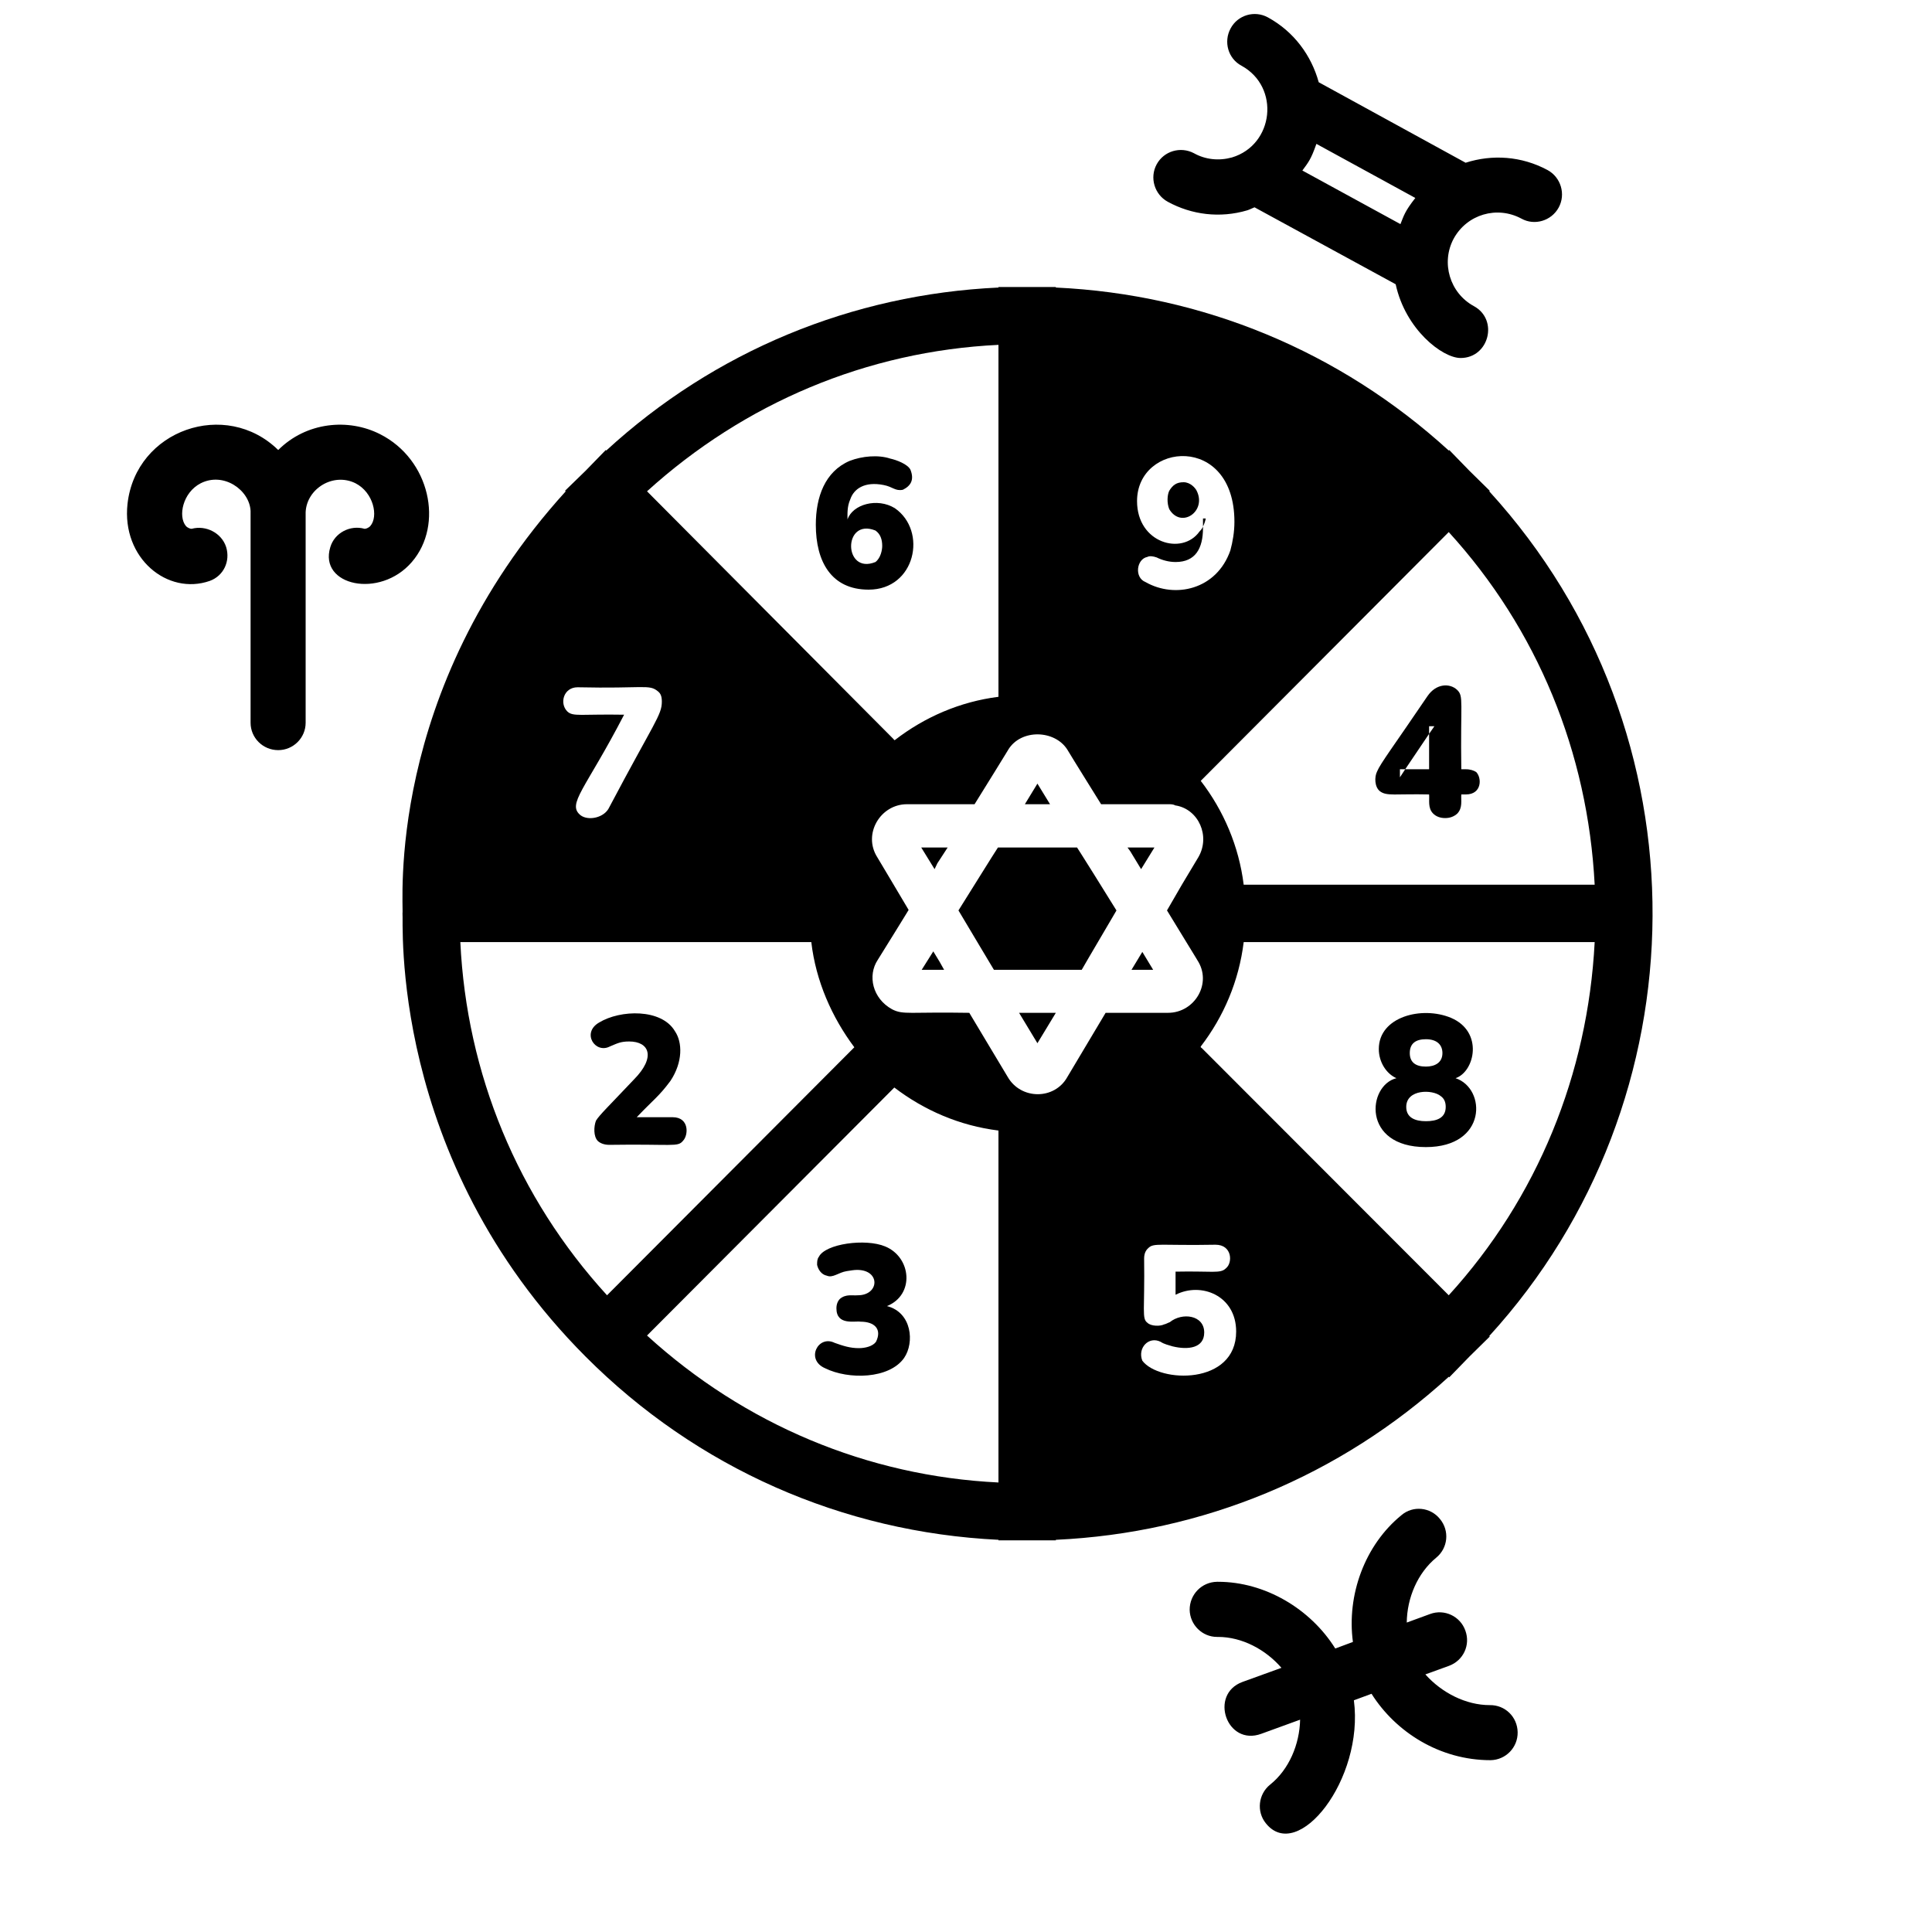
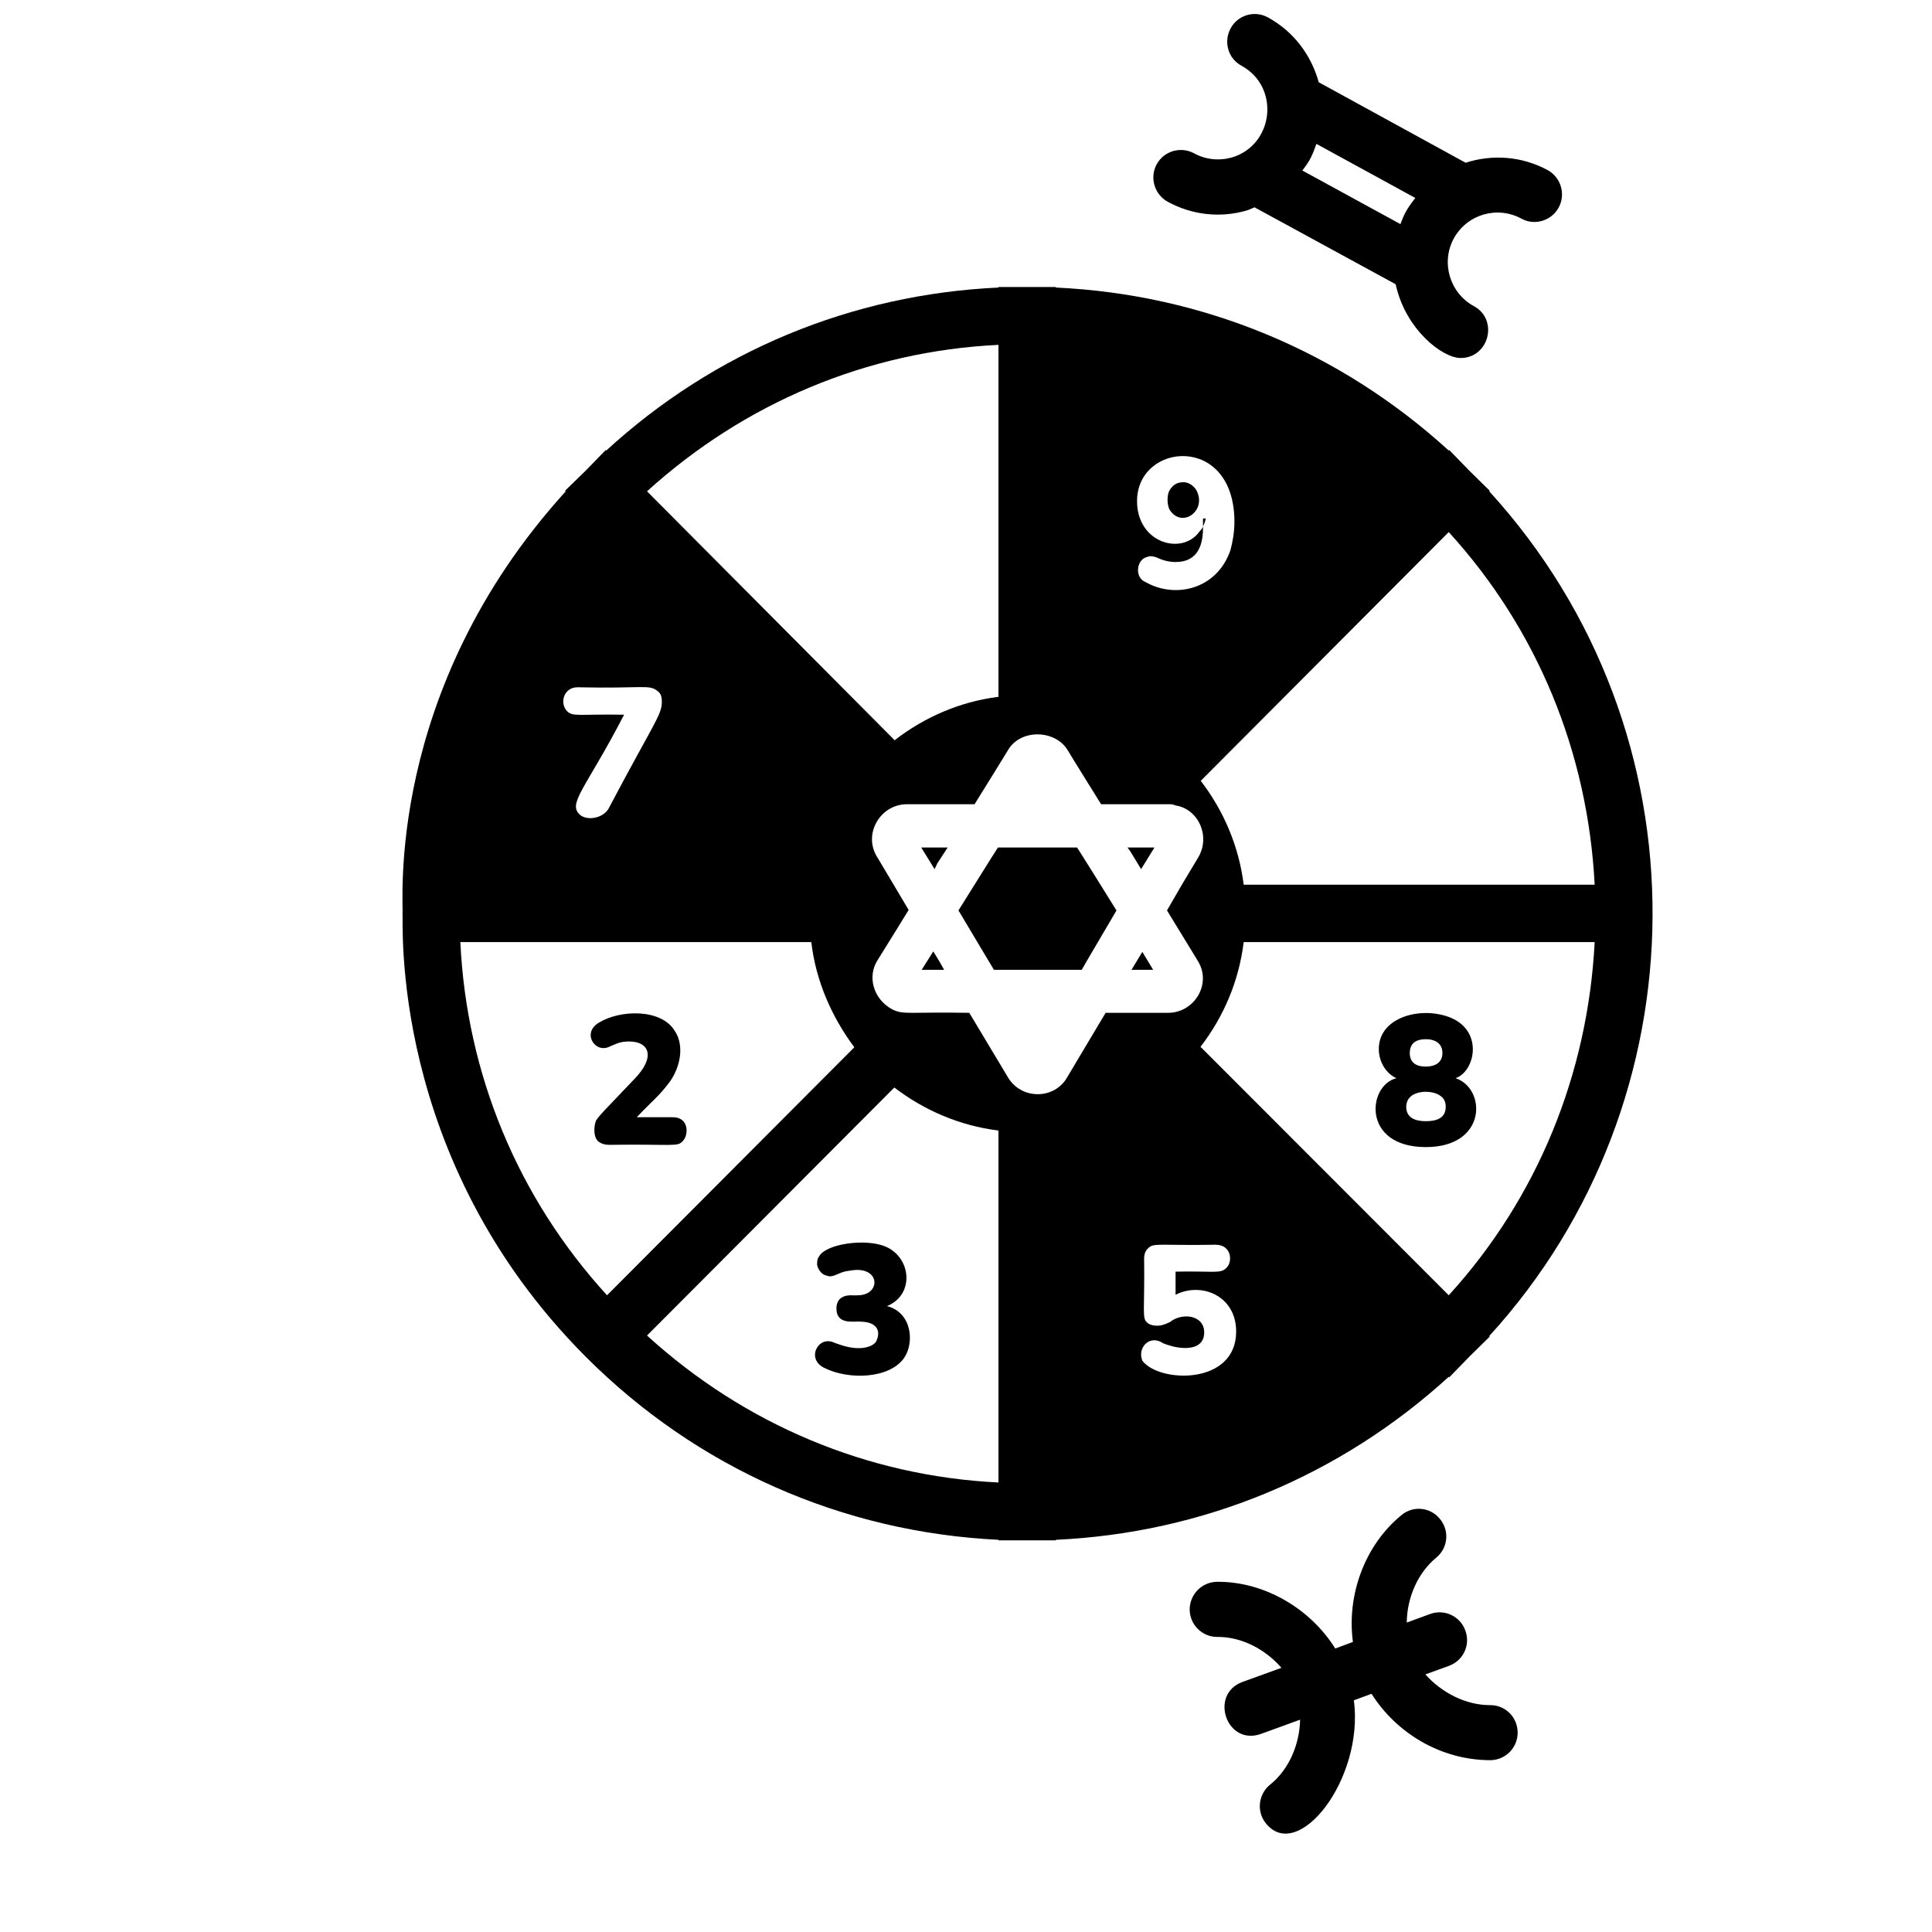
<svg xmlns="http://www.w3.org/2000/svg" width="40" zoomAndPan="magnify" viewBox="0 0 30 30" height="40" preserveAspectRatio="xMidYMid meet" version="1.0">
  <defs>
    <clipPath id="5d33f2b454">
-       <path d="M 1.863 6 L 7 6 L 7 12 L 1.863 12 Z M 1.863 6 " clip-rule="nonzero" />
-     </clipPath>
+       </clipPath>
  </defs>
  <path fill="#000000" d="M 18.379 7.488 C 18.27 7.488 18.211 7.531 18.156 7.621 C 18.125 7.684 18.117 7.809 18.156 7.906 C 18.34 8.215 18.742 7.941 18.582 7.621 C 18.562 7.578 18.484 7.488 18.379 7.488 Z M 18.379 7.488 " fill-opacity="1" fill-rule="nonzero" />
  <path fill="#000000" d="M 18.68 8.051 L 18.68 8.176 C 18.699 8.137 18.715 8.094 18.723 8.051 Z M 18.68 8.051 " fill-opacity="1" fill-rule="nonzero" />
  <path fill="#000000" d="M 15.504 4.457 L 15.504 4.465 C 13.23 4.57 11.094 5.453 9.414 6.996 L 9.406 6.988 L 9.094 7.309 L 8.773 7.621 L 8.785 7.629 C 5.957 10.742 6.273 14.074 6.25 14.184 C 6.27 14.27 6.012 17.977 9.094 21.066 C 10.82 22.797 13.086 23.793 15.504 23.91 L 15.504 23.918 C 15.59 23.918 16.48 23.918 16.395 23.918 L 16.395 23.91 C 18.672 23.805 20.805 22.922 22.496 21.379 L 22.504 21.387 L 22.816 21.066 L 23.133 20.754 L 23.125 20.746 C 26.461 17.094 26.551 11.383 23.125 7.629 L 23.133 7.621 L 22.816 7.309 L 22.504 6.988 L 22.496 6.996 C 20.805 5.453 18.672 4.57 16.395 4.465 L 16.395 4.457 C 16.309 4.457 15.418 4.457 15.504 4.457 Z M 18.609 13.309 L 18.352 13.738 L 18.121 14.137 C 18.172 14.223 18.645 14.992 18.59 14.906 C 18.828 15.262 18.555 15.727 18.137 15.727 C 18.051 15.727 17.082 15.727 17.168 15.727 C 17.117 15.812 16.523 16.809 16.574 16.723 C 16.375 17.082 15.852 17.078 15.648 16.723 C 15.598 16.641 15 15.641 15.051 15.727 L 15.043 15.727 C 14.117 15.711 14.027 15.762 13.852 15.672 C 13.547 15.504 13.469 15.148 13.629 14.906 C 13.684 14.82 14.164 14.043 14.109 14.129 C 14.059 14.043 13.57 13.223 13.621 13.309 C 13.395 12.949 13.672 12.488 14.082 12.488 C 14.168 12.488 15.219 12.488 15.133 12.488 C 15.188 12.402 15.711 11.555 15.656 11.641 C 15.855 11.316 16.379 11.332 16.574 11.641 C 16.625 11.73 17.152 12.574 17.098 12.488 L 18.145 12.488 C 18.184 12.488 18.219 12.488 18.254 12.508 L 18.262 12.508 C 18.613 12.57 18.797 12.984 18.609 13.309 Z M 17.738 21.129 C 17.66 20.934 17.836 20.742 18.023 20.836 C 18.074 20.871 18.145 20.887 18.207 20.906 C 18.449 20.965 18.699 20.934 18.699 20.691 C 18.699 20.418 18.355 20.375 18.164 20.531 C 18.137 20.539 18.109 20.559 18.074 20.566 C 18.02 20.594 17.875 20.598 17.816 20.539 C 17.727 20.473 17.777 20.348 17.766 19.543 C 17.766 19.469 17.789 19.418 17.828 19.383 C 17.914 19.293 18.012 19.344 18.875 19.328 C 19.133 19.328 19.145 19.609 19.035 19.695 C 18.949 19.781 18.824 19.734 18.254 19.746 L 18.254 20.105 C 18.652 19.902 19.195 20.117 19.195 20.676 C 19.195 21.512 18 21.477 17.738 21.129 Z M 10.215 10.734 C 10.262 10.77 10.277 10.82 10.277 10.895 C 10.277 11.105 10.16 11.211 9.461 12.535 C 9.387 12.699 9.137 12.75 9.016 12.66 C 8.797 12.484 9.086 12.266 9.691 11.098 C 9.023 11.086 8.898 11.133 8.809 11.047 C 8.684 10.922 8.75 10.672 8.969 10.672 C 10 10.695 10.078 10.621 10.215 10.734 Z M 19.105 8.547 C 18.891 9.16 18.242 9.297 17.789 9.039 C 17.609 8.969 17.648 8.68 17.816 8.648 C 17.852 8.629 17.906 8.637 17.961 8.656 C 18.047 8.699 18.152 8.727 18.254 8.727 C 18.566 8.727 18.68 8.512 18.68 8.199 L 18.68 8.176 C 18.672 8.199 18.652 8.227 18.625 8.254 C 18.359 8.629 17.656 8.438 17.656 7.781 C 17.656 6.867 19.168 6.727 19.168 8.102 C 19.168 8.262 19.141 8.414 19.105 8.547 Z M 15.504 5.355 L 15.504 10.82 C 14.91 10.895 14.359 11.133 13.895 11.492 L 13.887 11.492 L 13.871 11.473 L 10.047 7.629 C 11.559 6.258 13.461 5.453 15.504 5.355 Z M 12.562 14.629 L 12.598 14.629 C 12.668 15.234 12.918 15.797 13.266 16.262 L 9.426 20.113 C 8.035 18.59 7.246 16.672 7.148 14.629 Z M 10.047 20.738 L 13.887 16.887 C 14.352 17.242 14.902 17.48 15.504 17.555 L 15.504 23.02 C 13.469 22.922 11.559 22.117 10.047 20.738 Z M 22.496 20.113 L 18.664 16.277 L 18.645 16.262 C 18.645 16.262 18.645 16.262 18.645 16.25 C 19 15.789 19.238 15.234 19.312 14.629 L 24.762 14.629 C 24.656 16.68 23.871 18.605 22.496 20.113 Z M 24.762 13.738 L 19.312 13.738 C 19.238 13.141 19 12.586 18.645 12.125 L 22.496 8.262 C 23.871 9.77 24.656 11.68 24.762 13.738 Z M 24.762 13.738 " fill-opacity="1" fill-rule="nonzero" />
  <path fill="#000000" d="M 14.492 14.773 L 14.312 15.059 C 14.398 15.059 14.746 15.059 14.66 15.059 L 14.59 14.934 Z M 14.492 14.773 " fill-opacity="1" fill-rule="nonzero" />
  <path fill="#000000" d="M 17.57 15.059 L 17.906 15.059 L 17.738 14.781 Z M 17.57 15.059 " fill-opacity="1" fill-rule="nonzero" />
  <path fill="#000000" d="M 14.512 13.496 L 14.555 13.406 L 14.715 13.16 L 14.305 13.16 Z M 14.512 13.496 " fill-opacity="1" fill-rule="nonzero" />
  <path fill="#000000" d="M 16.723 13.16 C 16.609 13.16 15.41 13.16 15.496 13.16 C 15.441 13.242 15.035 13.895 14.883 14.137 C 14.934 14.223 15.484 15.145 15.434 15.059 C 15.547 15.059 16.879 15.059 16.797 15.059 C 16.844 14.973 17.387 14.055 17.336 14.137 C 17.285 14.051 16.672 13.07 16.723 13.16 Z M 16.723 13.16 " fill-opacity="1" fill-rule="nonzero" />
-   <path fill="#000000" d="M 16.109 16.199 L 16.395 15.727 L 15.824 15.727 Z M 16.109 16.199 " fill-opacity="1" fill-rule="nonzero" />
-   <path fill="#000000" d="M 16.109 12.168 L 15.914 12.488 L 16.305 12.488 Z M 16.109 12.168 " fill-opacity="1" fill-rule="nonzero" />
  <path fill="#000000" d="M 17.508 13.16 L 17.551 13.219 L 17.719 13.496 L 17.926 13.16 C 17.84 13.16 17.422 13.16 17.508 13.16 Z M 17.508 13.16 " fill-opacity="1" fill-rule="nonzero" />
-   <path fill="#000000" d="M 13.895 7.891 C 13.621 7.723 13.238 7.832 13.16 8.066 C 13.16 7.98 13.152 7.867 13.203 7.754 C 13.258 7.59 13.426 7.473 13.719 7.531 C 13.867 7.559 13.898 7.629 14.02 7.605 C 14.145 7.543 14.199 7.449 14.137 7.293 C 14.094 7.207 13.918 7.141 13.824 7.121 C 13.637 7.059 13.387 7.082 13.195 7.156 C 12.809 7.32 12.668 7.719 12.668 8.148 C 12.668 8.723 12.91 9.156 13.488 9.156 C 14.215 9.156 14.406 8.246 13.895 7.891 Z M 13.594 8.727 C 13.094 8.93 13.086 8.035 13.594 8.238 C 13.672 8.293 13.699 8.379 13.699 8.477 C 13.699 8.539 13.676 8.664 13.594 8.727 Z M 13.594 8.727 " fill-opacity="1" fill-rule="nonzero" />
-   <path fill="#000000" d="M 22.191 12.336 C 22.199 12.426 22.168 12.547 22.254 12.633 C 22.297 12.676 22.359 12.703 22.441 12.703 C 22.52 12.703 22.582 12.676 22.629 12.633 C 22.715 12.543 22.684 12.426 22.691 12.336 L 22.762 12.336 C 23.012 12.336 23.012 12.078 22.922 11.988 C 22.887 11.965 22.832 11.945 22.762 11.945 L 22.691 11.945 C 22.676 10.895 22.73 10.816 22.629 10.715 C 22.516 10.605 22.301 10.609 22.164 10.812 C 21.648 11.574 21.434 11.855 21.383 11.98 C 21.34 12.066 21.344 12.219 21.426 12.285 C 21.531 12.367 21.668 12.324 22.191 12.336 Z M 21.738 11.945 L 21.82 11.945 L 22.191 11.395 L 22.191 11.277 L 22.273 11.277 L 22.191 11.395 L 22.191 11.945 L 21.82 11.945 L 21.738 12.07 Z M 21.738 11.945 " fill-opacity="1" fill-rule="nonzero" />
  <path fill="#000000" d="M 22.141 17.812 C 23.094 17.812 23.082 16.902 22.602 16.742 C 22.902 16.641 23.039 16.02 22.531 15.805 C 22.082 15.617 21.41 15.785 21.41 16.289 C 21.41 16.496 21.531 16.676 21.684 16.742 C 21.234 16.852 21.141 17.812 22.141 17.812 Z M 22.141 16.137 C 22.316 16.137 22.398 16.227 22.398 16.352 C 22.398 16.504 22.277 16.562 22.141 16.562 C 21.988 16.562 21.891 16.5 21.891 16.352 C 21.891 16.199 21.988 16.137 22.141 16.137 Z M 22.371 17.02 C 22.422 17.055 22.449 17.109 22.449 17.188 C 22.449 17.359 22.312 17.41 22.141 17.41 C 21.973 17.41 21.836 17.355 21.836 17.188 C 21.836 16.91 22.246 16.914 22.371 17.02 Z M 22.371 17.02 " fill-opacity="1" fill-rule="nonzero" />
  <path fill="#000000" d="M 13.773 20.281 C 14.207 20.105 14.152 19.523 13.746 19.355 C 13.441 19.227 12.816 19.312 12.715 19.516 C 12.688 19.551 12.688 19.594 12.688 19.641 C 12.703 19.711 12.754 19.793 12.84 19.809 C 12.934 19.848 13.02 19.758 13.148 19.738 C 13.203 19.73 13.258 19.719 13.309 19.719 C 13.676 19.719 13.656 20.113 13.32 20.113 C 13.234 20.121 13.137 20.09 13.043 20.168 C 13.008 20.203 12.988 20.254 12.988 20.316 C 12.988 20.586 13.273 20.508 13.363 20.523 C 13.582 20.523 13.699 20.641 13.602 20.836 C 13.551 20.906 13.434 20.934 13.336 20.934 C 13.199 20.934 13.09 20.898 12.961 20.852 C 12.703 20.723 12.504 21.113 12.812 21.246 C 13.176 21.426 13.809 21.414 14.039 21.086 C 14.203 20.848 14.16 20.379 13.773 20.281 Z M 13.773 20.281 " fill-opacity="1" fill-rule="nonzero" />
  <path fill="#000000" d="M 10.605 17.715 C 10.691 17.629 10.707 17.348 10.445 17.348 L 9.887 17.348 C 10.156 17.066 10.23 17.027 10.41 16.785 C 10.605 16.492 10.598 16.184 10.48 16.012 C 10.273 15.66 9.633 15.676 9.301 15.879 C 9.027 16.039 9.242 16.367 9.469 16.25 C 9.59 16.199 9.637 16.172 9.77 16.172 C 10.082 16.172 10.188 16.414 9.844 16.762 C 9.453 17.176 9.309 17.312 9.254 17.402 C 9.219 17.496 9.215 17.645 9.281 17.715 C 9.316 17.75 9.379 17.777 9.461 17.777 C 10.449 17.762 10.523 17.816 10.605 17.715 Z M 10.605 17.715 " fill-opacity="1" fill-rule="nonzero" />
  <path fill="#000000" d="M 19.129 2.445 C 18.93 2.5 18.719 2.48 18.539 2.379 C 18.332 2.27 18.074 2.344 17.961 2.551 C 17.848 2.758 17.926 3.02 18.133 3.133 C 18.504 3.336 18.945 3.391 19.367 3.266 C 19.406 3.254 19.441 3.234 19.48 3.219 L 21.672 4.414 C 21.824 5.117 22.398 5.559 22.68 5.559 C 23.121 5.559 23.273 4.965 22.887 4.754 C 22.512 4.551 22.371 4.078 22.574 3.703 C 22.781 3.328 23.246 3.191 23.625 3.395 C 23.828 3.508 24.09 3.43 24.203 3.223 C 24.316 3.016 24.238 2.754 24.031 2.641 C 23.625 2.422 23.168 2.395 22.758 2.527 L 20.477 1.277 C 20.363 0.863 20.094 0.492 19.688 0.27 C 19.48 0.156 19.219 0.234 19.109 0.441 C 18.996 0.648 19.07 0.91 19.277 1.02 C 19.883 1.352 19.781 2.25 19.129 2.445 Z M 20.441 2.234 L 21.977 3.074 C 21.812 3.285 21.801 3.344 21.746 3.48 L 20.223 2.648 C 20.316 2.52 20.355 2.48 20.441 2.234 Z M 20.441 2.234 " fill-opacity="1" fill-rule="nonzero" />
  <g clip-path="url(#5d33f2b454)">
    <path fill="#000000" d="M 5.66 8.211 C 5.438 8.148 5.195 8.273 5.129 8.496 C 4.945 9.094 5.898 9.305 6.395 8.727 C 6.895 8.148 6.676 7.133 5.902 6.742 C 5.41 6.492 4.758 6.551 4.32 6.988 C 3.508 6.191 2.109 6.672 1.98 7.824 C 1.887 8.668 2.602 9.25 3.258 9.02 C 3.473 8.941 3.578 8.715 3.512 8.496 C 3.441 8.273 3.195 8.152 2.977 8.211 C 2.965 8.215 2.914 8.199 2.887 8.168 C 2.762 8.02 2.836 7.648 3.117 7.504 C 3.473 7.324 3.875 7.609 3.891 7.934 L 3.891 11.223 C 3.891 11.457 4.082 11.648 4.32 11.648 C 4.555 11.648 4.746 11.457 4.746 11.223 L 4.746 7.953 C 4.762 7.59 5.172 7.332 5.52 7.504 C 5.801 7.648 5.879 8.02 5.75 8.168 C 5.723 8.199 5.672 8.215 5.66 8.211 Z M 5.66 8.211 " fill-opacity="1" fill-rule="nonzero" />
  </g>
  <path fill="#000000" d="M 23.566 26.898 C 23.562 26.66 23.371 26.473 23.133 26.477 C 22.762 26.477 22.387 26.285 22.133 26 L 22.5 25.867 C 22.723 25.785 22.836 25.543 22.754 25.32 C 22.676 25.098 22.43 24.98 22.207 25.062 L 21.844 25.195 C 21.848 24.812 22.012 24.426 22.301 24.188 C 22.484 24.039 22.512 23.77 22.359 23.586 C 22.211 23.402 21.941 23.375 21.762 23.527 C 21.191 23.992 20.91 24.77 21.008 25.496 L 20.734 25.598 C 20.348 24.98 19.641 24.562 18.914 24.562 C 18.906 24.562 18.902 24.562 18.898 24.562 C 18.66 24.566 18.473 24.758 18.473 24.996 C 18.477 25.23 18.668 25.418 18.898 25.418 C 18.906 25.418 18.91 25.418 18.914 25.418 C 19.285 25.418 19.652 25.613 19.898 25.898 L 19.293 26.117 C 18.77 26.309 19.047 27.121 19.586 26.922 L 20.188 26.703 C 20.18 27.086 20.016 27.477 19.723 27.711 C 19.539 27.859 19.508 28.129 19.656 28.312 C 20.152 28.934 21.184 27.629 21.023 26.402 L 21.297 26.301 C 21.672 26.895 22.355 27.332 23.145 27.332 C 23.383 27.328 23.57 27.133 23.566 26.898 Z M 23.566 26.898 " fill-opacity="1" fill-rule="nonzero" />
</svg>